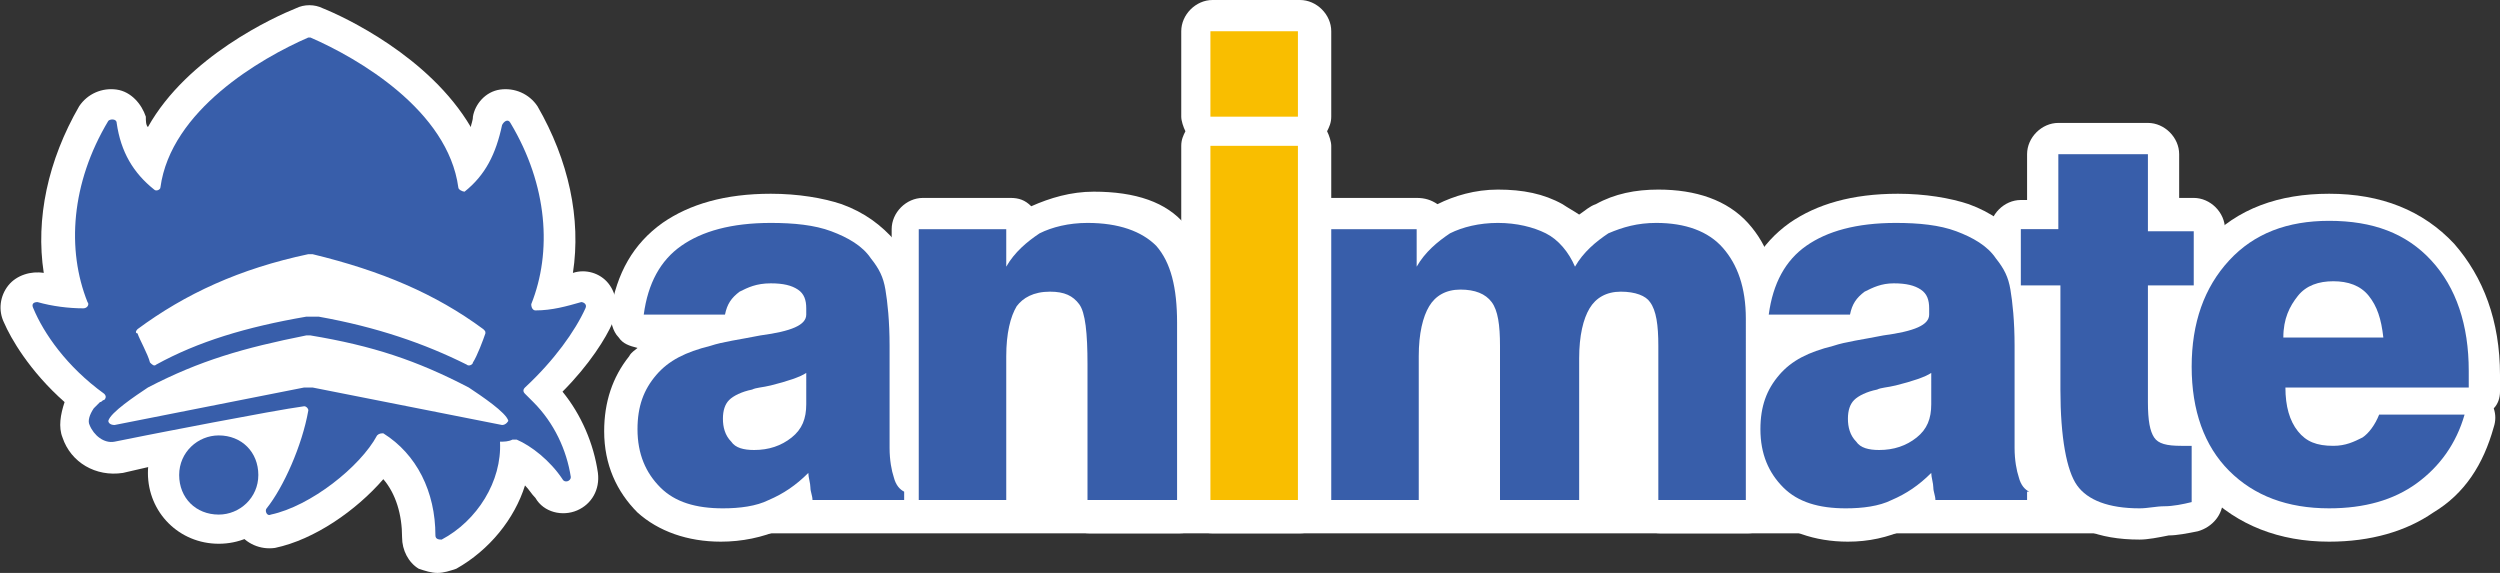
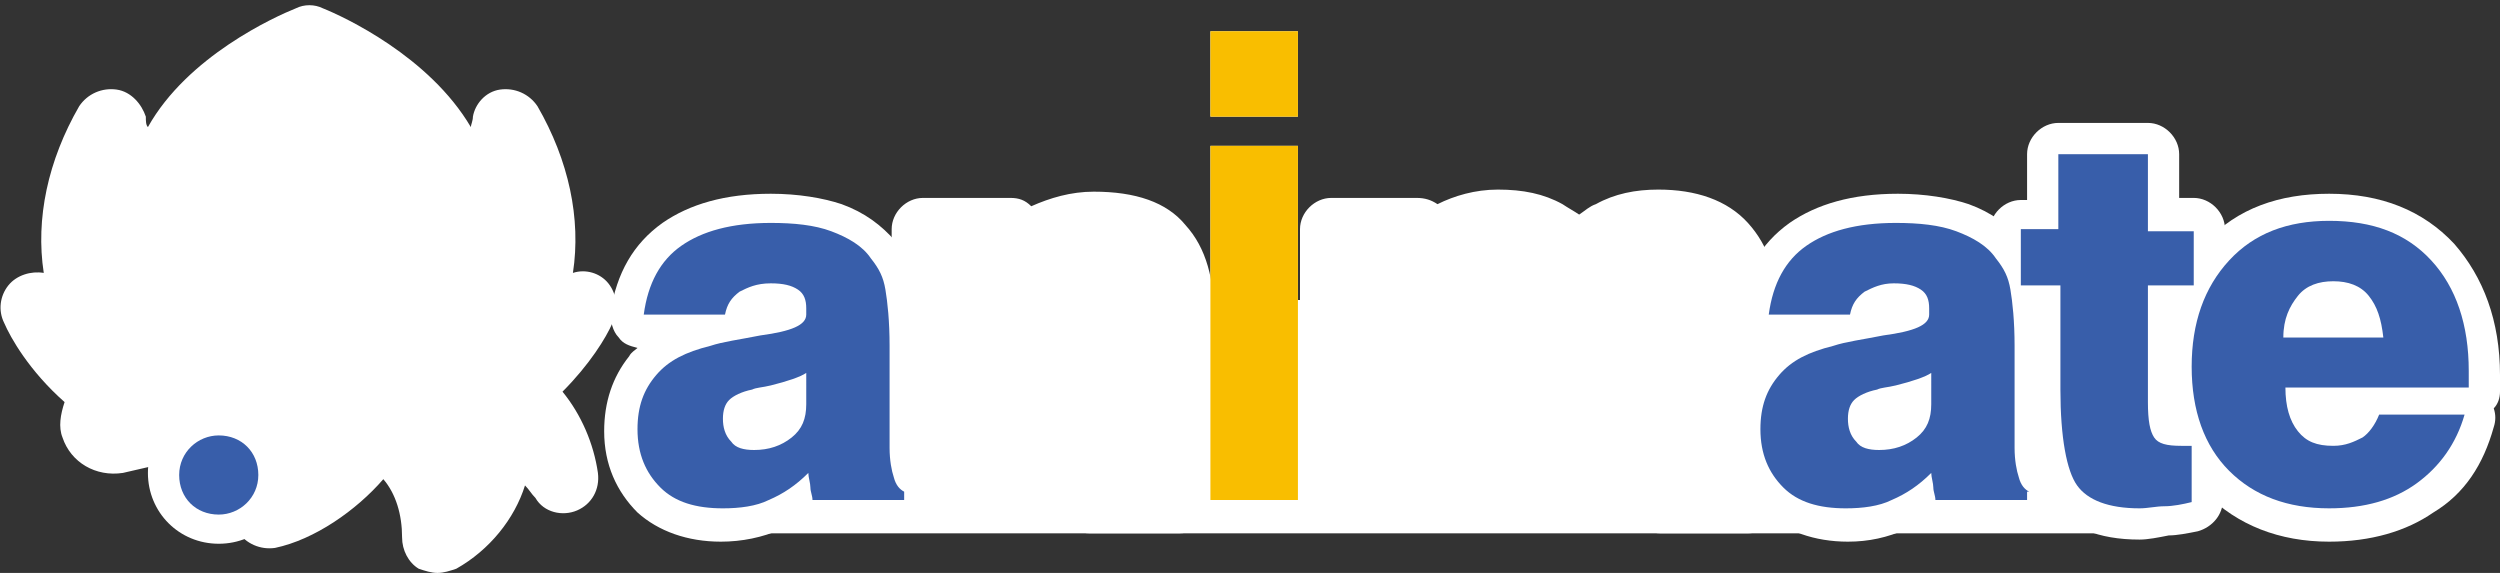
<svg xmlns="http://www.w3.org/2000/svg" version="1.1" id="_レイヤー_1" x="0px" y="0px" viewBox="0 0 120 27.5" style="enable-background:new 0 0 120 27.5;" xml:space="preserve">
  <rect x="0" y="0" width="120" height="27.5" fill="#333333" stroke="none" />
  <style type="text/css">
	.st0{fill:#FFFFFF;}
	.st1{fill:#385EAA;}
	.st2{fill:#F9BE00;}
</style>
  <g>
    <rect x="35.7" y="14.4" class="st0" width="68.5" height="11.2" />
    <g>
      <g>
        <path class="st0" d="M4.8,20.3l0.6-0.8l0.2-1.5l1.7-6.7l1-3.2l1.4-2.3L19,6c0,0,2.3,3.2,2.3,3.3c-0.1,0.2,0.9,3.8,0.9,3.8l2,2.8     l-0.7,2.7l1.1,2L24.2,21l-6.9-1.6l-6.1-0.1l-5.7,1.4L4.8,20.3z" />
        <path class="st0" d="M24.2,22.6c-0.1,0-0.2,0-0.3,0l-6.7-1.6l-5.7-0.1l-5.5,1.3c-0.4,0.1-0.8,0-1.1-0.2L4,21.5     c-0.4-0.2-0.6-0.6-0.7-1c-0.1-0.4,0-0.9,0.3-1.2l0.3-0.4L4,17.8c0-0.1,0-0.1,0-0.2l1.7-6.7c0,0,0,0,0-0.1l1-3.2     c0-0.1,0.1-0.2,0.2-0.4l1.4-2.3c0.3-0.5,0.8-0.7,1.3-0.7l9.4,0.2c0.5,0,0.9,0.2,1.2,0.6c2.2,3,2.6,3.7,2.6,4.3     c0.1,0.5,0.4,1.8,0.7,3l1.9,2.6c0.3,0.4,0.4,0.8,0.2,1.3l-0.6,2.1l0.8,1.4c0.3,0.5,0.2,1.1-0.1,1.6l-0.4,0.5     C25.2,22.3,24.7,22.6,24.2,22.6z M11.2,17.9C11.3,17.9,11.3,17.9,11.2,17.9l6.1,0.1c0.1,0,0.2,0,0.3,0l4.4,1     c-0.1-0.3-0.1-0.6,0-0.8l0.5-2L21,13.9c-0.1-0.2-0.2-0.3-0.2-0.5c-0.6-2.1-0.8-3.2-0.9-3.7c-0.3-0.4-0.9-1.3-1.6-2.3l-7.8-0.2     L9.6,8.7l-0.9,2.9L7,18.2l-0.1,0.6l3.9-0.9C11,17.9,11.1,17.9,11.2,17.9z" />
      </g>
      <g>
        <g>
          <g>
            <path class="st0" d="M38.7,19.4c0,0.7-0.2,1.2-0.7,1.6c-0.5,0.4-1.1,0.6-1.8,0.6c-0.5,0-0.9-0.1-1.1-0.4       c-0.3-0.3-0.4-0.7-0.4-1.1c0-0.4,0.1-0.7,0.3-0.9c0.2-0.2,0.6-0.4,1.1-0.5c0.2-0.1,0.5-0.1,0.9-0.2c0.8-0.2,1.4-0.4,1.7-0.6       V19.4z M43.4,23.6c-0.2-0.1-0.4-0.3-0.5-0.7c-0.1-0.3-0.2-0.8-0.2-1.4v-4.9c0-1.2-0.1-2.1-0.2-2.7c-0.1-0.6-0.3-1-0.7-1.5       c-0.4-0.6-1.1-1-1.9-1.3c-0.8-0.3-1.8-0.4-2.9-0.4c-1.9,0-3.3,0.4-4.3,1.1c-1,0.7-1.6,1.8-1.8,3.3h3.9c0.1-0.5,0.3-0.8,0.7-1.1       c0.4-0.2,0.8-0.4,1.5-0.4c0.6,0,1,0.1,1.3,0.3c0.3,0.2,0.4,0.5,0.4,0.9v0.3c0,0.5-0.7,0.8-2.2,1c-1,0.2-1.8,0.3-2.4,0.5       c-1.2,0.3-2,0.7-2.6,1.4c-0.6,0.7-0.9,1.5-0.9,2.6c0,1.2,0.4,2.1,1.1,2.8c0.7,0.7,1.7,1,3,1c0.8,0,1.6-0.1,2.2-0.4       c0.7-0.3,1.3-0.7,1.9-1.3c0,0.2,0.1,0.5,0.1,0.7c0,0.2,0.1,0.4,0.1,0.6h4.4V23.6z" />
            <path class="st0" d="M34.6,26c-1.6,0-3-0.5-4-1.4c-1-1-1.6-2.3-1.6-3.9c0-1.4,0.4-2.6,1.2-3.6c0.1-0.2,0.3-0.3,0.4-0.4       c-0.4-0.1-0.7-0.2-0.9-0.5c-0.3-0.3-0.4-0.8-0.4-1.2c0.3-1.9,1.1-3.3,2.5-4.3c1.3-0.9,3-1.4,5.2-1.4c1.3,0,2.5,0.2,3.4,0.5       c1.1,0.4,1.9,1,2.6,1.8c0.5,0.6,0.8,1.3,0.9,2c0.2,0.7,0.2,1.7,0.2,3v4.9c0,0.5,0,0.7,0.1,0.9c0.4,0.3,0.6,0.7,0.6,1.2V24       c0,0.8-0.7,1.5-1.5,1.5H39c-0.4,0-0.7-0.1-1-0.4c-0.2,0.1-0.4,0.2-0.5,0.3C36.6,25.8,35.6,26,34.6,26z M33.8,18.3       c-0.6,0.2-1,0.4-1.2,0.8c-0.3,0.4-0.5,0.9-0.5,1.6c0,1,0.4,1.4,0.6,1.7c0.4,0.4,1.1,0.6,2,0.6c0.1,0,0.2,0,0.3,0       c-0.4-0.2-0.7-0.4-0.9-0.6c-0.6-0.6-0.9-1.3-0.9-2.2C33.1,19.2,33.5,18.6,33.8,18.3z M40.3,22.5h1c0-0.3-0.1-0.7-0.1-1v-4.9       c0-1.5-0.1-2.1-0.2-2.4c-0.1-0.3-0.2-0.6-0.4-0.9c-0.3-0.3-0.6-0.6-1.2-0.8c-0.3-0.1-0.7-0.2-1.1-0.3c0.3,0.1,0.5,0.2,0.7,0.4       c0.7,0.5,1.1,1.2,1.1,2.1v0.3c0,0.7-0.3,1.2-0.7,1.5c0.5,0.3,0.7,0.8,0.7,1.3v1.5c0,0.7-0.2,1.4-0.6,2       C40,21.7,40.2,22.1,40.3,22.5C40.3,22.5,40.3,22.5,40.3,22.5z M33.1,13.6h0.8c0.2-0.3,0.5-0.6,0.8-0.8c0.2-0.2,0.5-0.3,0.8-0.4       c-0.7,0.1-1.3,0.4-1.8,0.7C33.4,13.2,33.2,13.4,33.1,13.6z" />
          </g>
          <g>
            <path class="st0" d="M44.1,24v-13h4.2v1.8c0.4-0.7,1-1.2,1.6-1.6c0.6-0.3,1.4-0.5,2.3-0.5c1.5,0,2.6,0.4,3.3,1.1       c0.7,0.8,1,2,1,3.7V24h-4.3v-6.5c0-1.5-0.1-2.5-0.4-2.9c-0.3-0.4-0.7-0.6-1.4-0.6c-0.8,0-1.3,0.3-1.6,0.7       c-0.3,0.5-0.5,1.3-0.5,2.4V24H44.1z" />
            <path class="st0" d="M56.6,25.6h-4.3c-0.8,0-1.5-0.7-1.5-1.5v-6.5c0-1.2-0.1-1.8-0.1-2c0,0-0.1,0-0.1,0c-0.1,0-0.3,0-0.4,0.1       c0,0.1-0.2,0.4-0.2,1.5V24c0,0.8-0.7,1.5-1.5,1.5h-4.2c-0.8,0-1.5-0.7-1.5-1.5v-13c0-0.8,0.7-1.5,1.5-1.5h4.2       c0.4,0,0.7,0.1,1,0.4c0.9-0.4,1.9-0.7,3-0.7c2,0,3.5,0.5,4.4,1.6c1,1.1,1.4,2.6,1.4,4.7V24C58.1,24.9,57.5,25.6,56.6,25.6z        M53.9,22.5h1.3v-6.9c0-1.3-0.2-2.2-0.6-2.7c-0.5-0.5-1.5-0.6-2.2-0.6c-0.5,0-0.9,0.1-1.3,0.2c1.3,0.1,2,0.9,2.3,1.3       c0.4,0.7,0.6,1.8,0.6,3.7V22.5z M45.6,22.5h1.2v-5.4c0-1.3,0.2-2.2,0.6-3c-0.4-0.3-0.7-0.7-0.7-1.3v-0.3h-1.1V22.5z" />
          </g>
          <g>
            <path class="st0" d="M58.1,5.6V1.5h4.2v4.1H58.1z M58.1,24V7h4.2v17H58.1z" />
-             <path class="st0" d="M62.4,25.6h-4.2c-0.8,0-1.5-0.7-1.5-1.5V7c0-0.3,0.1-0.5,0.2-0.7c-0.1-0.2-0.2-0.5-0.2-0.7V1.5       c0-0.8,0.7-1.5,1.5-1.5h4.2c0.8,0,1.5,0.7,1.5,1.5v4.1c0,0.3-0.1,0.5-0.2,0.7c0.1,0.2,0.2,0.5,0.2,0.7v17       C63.9,24.9,63.2,25.6,62.4,25.6z M59.6,22.5h1.2v-14h-1.2V22.5z M59.6,4.1h1.2V3h-1.2V4.1z" />
          </g>
          <g>
            <path class="st0" d="M63.9,24v-13H68v1.8c0.4-0.7,1-1.2,1.6-1.6c0.6-0.3,1.4-0.5,2.3-0.5c0.9,0,1.7,0.2,2.3,0.5       c0.6,0.3,1.1,0.9,1.4,1.6c0.4-0.7,1-1.2,1.6-1.6c0.7-0.3,1.4-0.5,2.3-0.5c1.4,0,2.5,0.4,3.2,1.2c0.7,0.8,1.1,1.9,1.1,3.4V24       h-4.2v-7.4c0-1-0.1-1.7-0.4-2.1C79,14.2,78.5,14,77.8,14c-0.7,0-1.2,0.3-1.5,0.8c-0.3,0.5-0.5,1.3-0.5,2.4V24H72v-7.4       c0-1-0.1-1.7-0.4-2.1c-0.3-0.4-0.8-0.6-1.5-0.6c-0.7,0-1.2,0.3-1.5,0.8c-0.3,0.5-0.5,1.3-0.5,2.4V24H63.9z" />
            <path class="st0" d="M83.9,25.6h-4.2c-0.8,0-1.5-0.7-1.5-1.5v-7.4c0-0.7-0.1-1-0.1-1.1c0,0-0.1,0-0.2,0c-0.2,0-0.2,0-0.3,0.1       c-0.1,0.1-0.3,0.5-0.3,1.5V24c0,0.8-0.7,1.5-1.5,1.5H72c-0.8,0-1.5-0.7-1.5-1.5v-7.4c0-0.7-0.1-1-0.1-1.1c0,0-0.1,0-0.2,0       c-0.2,0-0.2,0-0.3,0.1c-0.1,0.1-0.3,0.5-0.3,1.5V24c0,0.8-0.7,1.5-1.5,1.5h-4.2c-0.8,0-1.5-0.7-1.5-1.5v-13       c0-0.8,0.7-1.5,1.5-1.5H68c0.4,0,0.7,0.1,1,0.3c0.8-0.4,1.8-0.7,2.9-0.7c1.2,0,2.2,0.2,3.1,0.7c0.3,0.2,0.5,0.3,0.8,0.5       c0.3-0.2,0.5-0.4,0.8-0.5c0.9-0.5,1.9-0.7,3-0.7c1.8,0,3.3,0.5,4.3,1.6c1,1.1,1.5,2.6,1.5,4.5V24       C85.4,24.9,84.7,25.6,83.9,25.6z M81.2,22.5h1.2v-7.2c0-1.1-0.2-1.9-0.7-2.4c-0.4-0.5-1.1-0.7-2.1-0.7c-0.5,0-0.9,0.1-1.3,0.2       c1.2,0.1,1.8,0.7,2.2,1.2c0.5,0.7,0.7,1.6,0.7,3V22.5z M73.5,22.5h0.8v-5.4c0-1.3,0.2-2.2,0.6-3c-0.2-0.2-0.4-0.4-0.6-0.7       c-0.2-0.4-0.4-0.7-0.8-0.9c-0.4-0.2-0.9-0.3-1.6-0.3c-0.5,0-0.9,0.1-1.3,0.2c1.2,0.1,1.8,0.7,2.2,1.2c0.5,0.7,0.7,1.6,0.7,3       V22.5z M65.4,22.5h1.2v-5.4c0-1.3,0.2-2.2,0.6-3c-0.4-0.3-0.7-0.7-0.7-1.3v-0.3h-1.1V22.5z" />
          </g>
          <g>
            <path class="st0" d="M92.7,19.4c0,0.7-0.2,1.2-0.7,1.6c-0.5,0.4-1.1,0.6-1.8,0.6c-0.5,0-0.9-0.1-1.1-0.4       c-0.3-0.3-0.4-0.7-0.4-1.1c0-0.4,0.1-0.7,0.3-0.9c0.2-0.2,0.6-0.4,1.1-0.5c0.2-0.1,0.5-0.1,0.9-0.2c0.8-0.2,1.4-0.4,1.7-0.6       V19.4z M97.4,23.6c-0.2-0.1-0.4-0.3-0.5-0.7c-0.1-0.3-0.2-0.8-0.2-1.4v-4.9c0-1.2-0.1-2.1-0.2-2.7c-0.1-0.6-0.3-1-0.7-1.5       c-0.4-0.6-1.1-1-1.9-1.3c-0.8-0.3-1.8-0.4-2.9-0.4c-1.9,0-3.3,0.4-4.3,1.1c-1,0.7-1.6,1.8-1.8,3.3h3.9c0.1-0.5,0.3-0.8,0.7-1.1       c0.4-0.2,0.8-0.4,1.4-0.4c0.6,0,1,0.1,1.3,0.3c0.3,0.2,0.4,0.5,0.4,0.9v0.3c0,0.5-0.7,0.8-2.2,1c-1,0.2-1.8,0.3-2.4,0.5       c-1.2,0.3-2,0.7-2.6,1.4c-0.6,0.7-0.9,1.5-0.9,2.6c0,1.2,0.4,2.1,1.1,2.8c0.7,0.7,1.7,1,3,1c0.8,0,1.6-0.1,2.2-0.4       c0.7-0.3,1.3-0.7,1.9-1.3c0,0.2,0.1,0.5,0.1,0.7c0,0.2,0.1,0.4,0.1,0.6h4.4V23.6z" />
            <path class="st0" d="M88.7,26c-1.6,0-3-0.5-4-1.4c-1-1-1.6-2.3-1.6-3.9c0-1.4,0.4-2.6,1.2-3.6c0.1-0.2,0.3-0.3,0.4-0.4       c-0.4-0.1-0.7-0.2-0.9-0.5c-0.3-0.3-0.4-0.8-0.4-1.2c0.3-1.9,1.1-3.3,2.5-4.3c1.3-0.9,3-1.4,5.2-1.4c1.3,0,2.5,0.2,3.4,0.5       c1.1,0.4,1.9,1,2.6,1.8c0.5,0.6,0.8,1.3,0.9,2.1c0.2,0.7,0.2,1.7,0.2,3v4.9c0,0.5,0,0.7,0.1,0.9c0.4,0.3,0.6,0.7,0.6,1.2V24       c0,0.8-0.7,1.5-1.5,1.5h-4.4c-0.4,0-0.7-0.1-1-0.4c-0.2,0.1-0.4,0.2-0.5,0.3C90.6,25.8,89.7,26,88.7,26z M87.8,18.3       c-0.6,0.2-1,0.4-1.2,0.8c-0.3,0.4-0.5,0.9-0.5,1.6c0,1,0.4,1.4,0.6,1.7c0.4,0.4,1.1,0.6,2,0.6c0.1,0,0.2,0,0.3,0       c-0.3-0.1-0.6-0.3-0.9-0.6c-0.6-0.6-0.9-1.3-0.9-2.2C87.1,19.2,87.5,18.6,87.8,18.3z M94.3,22.5h1c0-0.3-0.1-0.6-0.1-1v-4.9       c0-1.5-0.1-2.1-0.2-2.4c-0.1-0.3-0.2-0.6-0.4-0.9c-0.3-0.3-0.6-0.6-1.2-0.8c-0.3-0.1-0.7-0.2-1.1-0.3c0.3,0.1,0.5,0.2,0.7,0.4       c0.7,0.5,1.1,1.2,1.1,2.1v0.3c0,0.7-0.3,1.2-0.7,1.5c0.5,0.3,0.7,0.8,0.7,1.3v1.5c0,0.7-0.2,1.4-0.6,2       C94,21.7,94.3,22.1,94.3,22.5C94.3,22.5,94.3,22.5,94.3,22.5z M87.1,13.6h0.8c0.2-0.3,0.5-0.6,0.8-0.8c0.2-0.2,0.5-0.3,0.8-0.4       c-0.7,0.1-1.3,0.4-1.8,0.7C87.5,13.2,87.3,13.4,87.1,13.6z" />
          </g>
          <g>
            <path class="st0" d="M97,13.6v-2.6h1.8V7.4h4.3v3.7h2.2v2.6h-2.2v5.6c0,0.9,0.1,1.4,0.3,1.7c0.2,0.3,0.6,0.4,1.3,0.4       c0.1,0,0.2,0,0.3,0c0.1,0,0.2,0,0.2,0v2.7c-0.4,0.1-0.9,0.2-1.3,0.2c-0.4,0-0.8,0.1-1.2,0.1c-1.5,0-2.5-0.4-3-1.1       c-0.5-0.7-0.8-2.3-0.8-4.6v-5H97z" />
            <path class="st0" d="M102.7,25.9c-2,0-3.4-0.6-4.2-1.7c-0.8-1-1.1-2.7-1.1-5.5v-3.5H97c-0.8,0-1.5-0.7-1.5-1.5v-2.6       c0-0.8,0.7-1.5,1.5-1.5h0.3V7.4c0-0.8,0.7-1.5,1.5-1.5h4.3c0.8,0,1.5,0.7,1.5,1.5v2.1h0.7c0.8,0,1.5,0.7,1.5,1.5v2.6       c0,0.8-0.7,1.5-1.5,1.5h-0.7v4.1c0,0.3,0,0.5,0,0.6c0.1,0,0.2,0,0.3,0c0,0,0.1,0,0.1,0c0.4-0.1,0.9,0.1,1.2,0.4       c0.3,0.3,0.5,0.7,0.5,1.1v2.7c0,0.7-0.5,1.3-1.2,1.5c-0.5,0.1-1,0.2-1.4,0.2C103.6,25.8,103.1,25.9,102.7,25.9z M99.6,12.4       c0.4,0.3,0.7,0.7,0.7,1.3v5c0,2.9,0.5,3.6,0.5,3.7c0.3,0.4,1.4,0.6,2.8,0.4c-0.6-0.1-1.1-0.4-1.4-0.9c-0.5-0.6-0.7-1.4-0.7-2.6       v-5.6c0-0.5,0.3-1,0.7-1.3c-0.4-0.3-0.7-0.7-0.7-1.3V8.9h-1.3v2.2C100.3,11.6,100,12.1,99.6,12.4z" />
          </g>
          <g>
            <path class="st0" d="M110.3,14.2c0.4-0.5,1-0.7,1.7-0.7c0.7,0,1.3,0.2,1.7,0.7c0.4,0.5,0.6,1.1,0.7,2l-4.8,0       C109.6,15.3,109.9,14.7,110.3,14.2z M113.4,21c-0.4,0.2-0.8,0.4-1.4,0.4c-0.8,0-1.3-0.2-1.7-0.7c-0.4-0.5-0.6-1.2-0.6-2.1h8.8       c0-0.1,0-0.2,0-0.3c0-0.1,0-0.3,0-0.5c0-2.2-0.6-4-1.8-5.3c-1.2-1.3-2.8-1.9-4.9-1.9c-2,0-3.6,0.6-4.8,1.9       c-1.2,1.3-1.8,3-1.8,5.1c0,2.1,0.6,3.8,1.8,5c1.2,1.2,2.8,1.8,4.8,1.8c1.7,0,3.1-0.4,4.2-1.2c1.1-0.8,1.9-1.9,2.3-3.3h-4.1       C114,20.4,113.7,20.8,113.4,21z" />
            <path class="st0" d="M111.8,26c-2.4,0-4.4-0.8-5.9-2.3c-1.5-1.5-2.2-3.5-2.2-6c0-2.5,0.7-4.6,2.2-6.1c1.5-1.6,3.5-2.3,5.9-2.3       c2.5,0,4.5,0.8,6,2.4c1.4,1.6,2.2,3.7,2.2,6.3c0,0.2,0,0.4,0,0.5c0,0.1,0,0.2,0,0.3c0,0.3-0.1,0.6-0.3,0.8       c0.1,0.3,0.1,0.6,0,0.9c-0.5,1.8-1.4,3.2-2.9,4.1C115.5,25.5,113.8,26,111.8,26z M110.4,12.3c-0.9,0.2-1.7,0.6-2.3,1.3       c-0.9,1-1.4,2.3-1.4,4.1c0,1.7,0.4,3,1.3,3.9c0.9,0.9,2.1,1.4,3.7,1.4c1.3,0,2.5-0.3,3.3-0.9c0.2-0.2,0.4-0.3,0.6-0.5h-0.7       c-0.2,0.3-0.5,0.6-0.9,0.8h0c-0.6,0.4-1.4,0.6-2.2,0.6c-1.5,0-2.4-0.7-2.9-1.3c-0.6-0.8-0.9-1.8-0.9-3c0-0.5,0.2-0.9,0.5-1.1       c-0.1-0.1-0.2-0.1-0.2-0.2c-0.3-0.3-0.4-0.7-0.4-1.2c0.1-1.2,0.5-2.2,1.1-2.9C109.5,12.8,109.9,12.5,110.4,12.3z M115.6,17.1       h1.4c-0.1-1.5-0.6-2.6-1.3-3.5c-0.5-0.5-1-0.9-1.7-1.1c0.4,0.2,0.7,0.5,0.9,0.7c0.7,0.7,1,1.7,1,2.9       C115.9,16.5,115.8,16.8,115.6,17.1z" />
          </g>
        </g>
        <g>
          <g>
            <path class="st0" d="M28.1,14.8c0.1-0.2-0.1-0.3-0.2-0.3c-0.7,0.2-1.4,0.4-2.2,0.4c-0.1,0-0.2-0.1-0.2-0.3c1-2.5,0.8-5.7-1-8.7       c-0.1-0.2-0.3-0.1-0.4,0.1c-0.3,1.4-0.8,2.4-1.8,3.2C22.2,9.2,22,9.1,22,9c-0.5-3.7-4.8-6.2-7.1-7.2c0,0-0.1,0-0.1,0       c-2.3,1-6.6,3.5-7.1,7.2c0,0.1-0.2,0.2-0.3,0.1c-1-0.8-1.6-1.8-1.8-3.2c0-0.2-0.3-0.2-0.4-0.1c-1.8,3-2,6.2-1,8.7       c0.1,0.1,0,0.3-0.2,0.3c-0.7,0-1.5-0.1-2.2-0.3c-0.2,0-0.3,0.1-0.2,0.3C2.1,16,3.2,17.6,5,18.9c0.1,0.1,0.1,0.2,0,0.3       c-0.1,0-0.1,0.1-0.2,0.1c-0.1,0.1-0.2,0.2-0.3,0.3c-0.2,0.3-0.3,0.6-0.2,0.8c0.2,0.5,0.7,0.9,1.2,0.8L7,20.9       c0,0,6.1-1.2,7.6-1.4c0.1,0,0.2,0.1,0.2,0.2c-0.3,1.7-1.2,3.7-2,4.7c-0.1,0.1,0,0.4,0.2,0.3c1.9-0.4,4.3-2.3,5.1-3.8       c0.1-0.1,0.2-0.1,0.3-0.1c1.6,1,2.5,2.8,2.5,4.9c0,0.2,0.2,0.2,0.3,0.2c1.7-0.9,2.9-2.8,2.8-4.7l0,0c0.2,0,0.4,0,0.6-0.1       c0.1,0,0.1,0,0.2,0c0.7,0.3,1.6,1,2.2,1.9c0.1,0.2,0.4,0.1,0.4-0.1c-0.2-1.3-0.8-2.6-1.8-3.6c-0.1-0.1-0.3-0.3-0.4-0.4       c-0.1-0.1-0.1-0.2,0-0.3C26.6,17.3,27.6,15.9,28.1,14.8z M6.6,15.8C6.6,15.8,6.6,15.8,6.6,15.8c2.3-1.7,4.9-2.9,8.2-3.6       c0,0,0,0,0.1,0c0,0,0,0,0.1,0c3.3,0.8,5.9,1.9,8.2,3.6l0,0c0.1,0.1,0.1,0.1,0.1,0.2c-0.1,0.3-0.4,1.1-0.6,1.4       c0,0.1-0.2,0.2-0.3,0.1c-2-1-4.3-1.8-7.1-2.3c-0.1,0-0.3,0-0.4,0c-0.1,0-0.1,0-0.2,0c-2.9,0.5-5.2,1.2-7.2,2.3       c-0.1,0.1-0.2,0-0.3-0.1c-0.1-0.4-0.5-1.1-0.6-1.4C6.5,16,6.5,15.9,6.6,15.8z M24.1,20.4L15,18.6c-0.1,0-0.3,0-0.4,0l-9.1,1.8       c-0.2,0-0.3-0.1-0.3-0.2c0.1-0.4,1.3-1.2,1.9-1.6h0c2.5-1.3,4.6-1.9,7.6-2.5h0.2c3,0.5,5.1,1.2,7.6,2.5h0       c0.6,0.4,1.8,1.2,1.9,1.6C24.4,20.2,24.3,20.4,24.1,20.4z" />
            <path class="st0" d="M21,27.5c-0.3,0-0.6-0.1-0.9-0.2c-0.5-0.3-0.8-0.9-0.8-1.5c0-1.1-0.3-2.1-0.9-2.8       c-1.3,1.5-3.3,2.9-5.2,3.3c-0.7,0.1-1.4-0.2-1.8-0.8c-0.4-0.6-0.3-1.4,0.2-2c0.4-0.4,0.8-1.2,1.1-2.1c-2.3,0.4-5.4,1-5.5,1       l-1.3,0.3c-1.3,0.2-2.5-0.5-2.9-1.7c-0.2-0.5-0.1-1.1,0.1-1.7c-1.7-1.5-2.6-3.1-2.9-3.8c-0.3-0.6-0.2-1.3,0.2-1.8       c0.4-0.5,1.1-0.7,1.7-0.6c-0.4-2.6,0.2-5.4,1.7-8c0.4-0.6,1.1-0.9,1.8-0.8C6.3,4.4,6.8,5,7,5.6C7,5.8,7,6,7.1,6.1       c1.9-3.4,6.1-5.3,7.1-5.7c0.4-0.2,0.9-0.2,1.3,0c1,0.4,5.1,2.3,7.1,5.7c0-0.1,0.1-0.3,0.1-0.5C22.8,5,23.3,4.4,24,4.3       c0.7-0.1,1.4,0.2,1.8,0.8c1.5,2.6,2.1,5.4,1.7,8c0.6-0.2,1.3,0,1.7,0.5c0.4,0.5,0.5,1.2,0.2,1.9c0,0,0,0,0,0       c-0.3,0.7-1.1,2-2.4,3.3c0.9,1.1,1.5,2.5,1.7,3.9c0.1,0.8-0.3,1.5-1,1.8c-0.7,0.3-1.6,0.1-2-0.6c-0.2-0.2-0.3-0.4-0.5-0.6       c-0.5,1.6-1.7,3.1-3.3,4C21.6,27.4,21.3,27.5,21,27.5z M21,21.3c0.4,0.6,0.7,1.2,0.9,1.8c0.3-0.5,0.5-1,0.5-1.5L21,21.3z        M16.2,20.4c-0.1,0.3-0.1,0.5-0.2,0.8c0.2-0.2,0.4-0.5,0.6-0.7L16.2,20.4z M24.6,16.1c0,0.2,0,0.4-0.1,0.5       c-0.1,0.1-0.2,0.4-0.3,0.6c0.3-0.3,0.7-0.6,0.9-0.9C25,16.3,24.8,16.2,24.6,16.1z M4.4,16.3c0.3,0.3,0.6,0.6,0.9,0.9       c-0.1-0.3-0.2-0.5-0.3-0.6C5,16.4,5,16.2,5,16C4.8,16.2,4.6,16.3,4.4,16.3z M5.3,9.3c-0.4,1.7-0.4,3.3,0.2,4.8       c0.1,0.2,0.1,0.4,0.1,0.6c0,0,0,0,0,0c0,0,0,0,0,0c0,0,0,0,0,0c1.1-0.8,2.3-1.6,3.7-2.2c-0.5-0.1-0.9-0.3-1.2-0.6       c-0.4-0.3-0.7-0.7-0.8-1.2c-0.3,0-0.6-0.1-0.9-0.3C6,10,5.6,9.7,5.3,9.3z M20.4,12.5c1.3,0.6,2.4,1.3,3.5,2.1c0,0,0,0,0,0       c0-0.2,0-0.4,0.1-0.6c0.6-1.5,0.7-3.1,0.2-4.8c-0.3,0.4-0.7,0.8-1.1,1.1c-0.1,0.1-0.2,0.2-0.4,0.2c0,0,0,0.1,0,0.1V11       c0,0.8-0.7,1.5-1.5,1.5H20.4z M14.8,13.8c0.1,0,0.2,0,0.2,0C14.9,13.8,14.9,13.8,14.8,13.8c0,0-0.1,0-0.1,0       C14.7,13.8,14.7,13.8,14.8,13.8C14.7,13.8,14.7,13.8,14.8,13.8z M17.8,6.8L17.8,6.8c0.2,0,0.3,0,0.4,0c0.2-0.1,0.4-0.1,0.5-0.1       h0.5c-1.2-1.5-3.1-2.7-4.5-3.3c-0.9,0.4-2,1-3,1.8c0.3,0.1,0.5,0.2,0.8,0.3c0.1,0,0.1,0.1,0.2,0.1c0.6-0.4,1.3-0.6,2-0.6       c1.3,0,2,0.5,2.4,0.9C17.5,6.3,17.7,6.6,17.8,6.8z" />
          </g>
          <g>
-             <path class="st0" d="M10.5,20.9c-1,0-1.9,0.8-1.9,1.9s0.8,1.9,1.9,1.9c1,0,1.9-0.8,1.9-1.9S11.6,20.9,10.5,20.9z" />
            <path class="st0" d="M10.5,26.1c-1.9,0-3.4-1.5-3.4-3.4s1.5-3.4,3.4-3.4c1.9,0,3.4,1.5,3.4,3.4S12.4,26.1,10.5,26.1z        M10.5,22.4c-0.2,0-0.3,0.2-0.3,0.3c0,0.2,0.2,0.3,0.3,0.3c0.2,0,0.3-0.2,0.3-0.3C10.9,22.6,10.7,22.4,10.5,22.4z" />
          </g>
        </g>
      </g>
    </g>
    <g>
      <path class="st0" d="M4.8,20.3l0.6-0.8l0.2-1.5l1.7-6.7l1-3.2l1.4-2.3L19,6c0,0,2.3,3.2,2.3,3.3c-0.1,0.2,0.9,3.8,0.9,3.8l2,2.8    l-0.7,2.7l1.1,2L24.2,21l-6.9-1.6l-6.1-0.1l-5.7,1.4L4.8,20.3z" />
      <g>
        <g>
          <path class="st1" d="M38.7,19.4c0,0.7-0.2,1.2-0.7,1.6c-0.5,0.4-1.1,0.6-1.8,0.6c-0.5,0-0.9-0.1-1.1-0.4      c-0.3-0.3-0.4-0.7-0.4-1.1c0-0.4,0.1-0.7,0.3-0.9c0.2-0.2,0.6-0.4,1.1-0.5c0.2-0.1,0.5-0.1,0.9-0.2c0.8-0.2,1.4-0.4,1.7-0.6      V19.4z M43.4,23.6c-0.2-0.1-0.4-0.3-0.5-0.7c-0.1-0.3-0.2-0.8-0.2-1.4v-4.9c0-1.2-0.1-2.1-0.2-2.7c-0.1-0.6-0.3-1-0.7-1.5      c-0.4-0.6-1.1-1-1.9-1.3c-0.8-0.3-1.8-0.4-2.9-0.4c-1.9,0-3.3,0.4-4.3,1.1c-1,0.7-1.6,1.8-1.8,3.3h3.9c0.1-0.5,0.3-0.8,0.7-1.1      c0.4-0.2,0.8-0.4,1.5-0.4c0.6,0,1,0.1,1.3,0.3c0.3,0.2,0.4,0.5,0.4,0.9v0.3c0,0.5-0.7,0.8-2.2,1c-1,0.2-1.8,0.3-2.4,0.5      c-1.2,0.3-2,0.7-2.6,1.4c-0.6,0.7-0.9,1.5-0.9,2.6c0,1.2,0.4,2.1,1.1,2.8c0.7,0.7,1.7,1,3,1c0.8,0,1.6-0.1,2.2-0.4      c0.7-0.3,1.3-0.7,1.9-1.3c0,0.2,0.1,0.5,0.1,0.7c0,0.2,0.1,0.4,0.1,0.6h4.4V23.6z" />
-           <path class="st1" d="M44.1,24v-13h4.2v1.8c0.4-0.7,1-1.2,1.6-1.6c0.6-0.3,1.4-0.5,2.3-0.5c1.5,0,2.6,0.4,3.3,1.1      c0.7,0.8,1,2,1,3.7V24h-4.3v-6.5c0-1.5-0.1-2.5-0.4-2.9c-0.3-0.4-0.7-0.6-1.4-0.6c-0.8,0-1.3,0.3-1.6,0.7      c-0.3,0.5-0.5,1.3-0.5,2.4V24H44.1z" />
          <path class="st2" d="M58.1,5.6V1.5h4.2v4.1H58.1z M58.1,24V7h4.2v17H58.1z" />
-           <path class="st1" d="M63.9,24v-13H68v1.8c0.4-0.7,1-1.2,1.6-1.6c0.6-0.3,1.4-0.5,2.3-0.5c0.9,0,1.7,0.2,2.3,0.5      c0.6,0.3,1.1,0.9,1.4,1.6c0.4-0.7,1-1.2,1.6-1.6c0.7-0.3,1.4-0.5,2.3-0.5c1.4,0,2.5,0.4,3.2,1.2c0.7,0.8,1.1,1.9,1.1,3.4V24      h-4.2v-7.4c0-1-0.1-1.7-0.4-2.1C79,14.2,78.5,14,77.8,14c-0.7,0-1.2,0.3-1.5,0.8c-0.3,0.5-0.5,1.3-0.5,2.4V24H72v-7.4      c0-1-0.1-1.7-0.4-2.1c-0.3-0.4-0.8-0.6-1.5-0.6c-0.7,0-1.2,0.3-1.5,0.8c-0.3,0.5-0.5,1.3-0.5,2.4V24H63.9z" />
          <path class="st1" d="M92.7,19.4c0,0.7-0.2,1.2-0.7,1.6c-0.5,0.4-1.1,0.6-1.8,0.6c-0.5,0-0.9-0.1-1.1-0.4      c-0.3-0.3-0.4-0.7-0.4-1.1c0-0.4,0.1-0.7,0.3-0.9c0.2-0.2,0.6-0.4,1.1-0.5c0.2-0.1,0.5-0.1,0.9-0.2c0.8-0.2,1.4-0.4,1.7-0.6      V19.4z M97.4,23.6c-0.2-0.1-0.4-0.3-0.5-0.7c-0.1-0.3-0.2-0.8-0.2-1.4v-4.9c0-1.2-0.1-2.1-0.2-2.7c-0.1-0.6-0.3-1-0.7-1.5      c-0.4-0.6-1.1-1-1.9-1.3c-0.8-0.3-1.8-0.4-2.9-0.4c-1.9,0-3.3,0.4-4.3,1.1c-1,0.7-1.6,1.8-1.8,3.3h3.9c0.1-0.5,0.3-0.8,0.7-1.1      c0.4-0.2,0.8-0.4,1.4-0.4c0.6,0,1,0.1,1.3,0.3c0.3,0.2,0.4,0.5,0.4,0.9v0.3c0,0.5-0.7,0.8-2.2,1c-1,0.2-1.8,0.3-2.4,0.5      c-1.2,0.3-2,0.7-2.6,1.4c-0.6,0.7-0.9,1.5-0.9,2.6c0,1.2,0.4,2.1,1.1,2.8c0.7,0.7,1.7,1,3,1c0.8,0,1.6-0.1,2.2-0.4      c0.7-0.3,1.3-0.7,1.9-1.3c0,0.2,0.1,0.5,0.1,0.7c0,0.2,0.1,0.4,0.1,0.6h4.4V23.6z" />
          <path class="st1" d="M97,13.6v-2.6h1.8V7.4h4.3v3.7h2.2v2.6h-2.2v5.6c0,0.9,0.1,1.4,0.3,1.7c0.2,0.3,0.6,0.4,1.3,0.4      c0.1,0,0.2,0,0.3,0c0.1,0,0.2,0,0.2,0v2.7c-0.4,0.1-0.9,0.2-1.3,0.2c-0.4,0-0.8,0.1-1.2,0.1c-1.5,0-2.5-0.4-3-1.1      c-0.5-0.7-0.8-2.3-0.8-4.6v-5H97z" />
          <path class="st1" d="M110.3,14.2c0.4-0.5,1-0.7,1.7-0.7c0.7,0,1.3,0.2,1.7,0.7c0.4,0.5,0.6,1.1,0.7,2l-4.8,0      C109.6,15.3,109.9,14.7,110.3,14.2z M113.4,21c-0.4,0.2-0.8,0.4-1.4,0.4c-0.8,0-1.3-0.2-1.7-0.7c-0.4-0.5-0.6-1.2-0.6-2.1h8.8      c0-0.1,0-0.2,0-0.3c0-0.1,0-0.3,0-0.5c0-2.2-0.6-4-1.8-5.3c-1.2-1.3-2.8-1.9-4.9-1.9c-2,0-3.6,0.6-4.8,1.9      c-1.2,1.3-1.8,3-1.8,5.1c0,2.1,0.6,3.8,1.8,5c1.2,1.2,2.8,1.8,4.8,1.8c1.7,0,3.1-0.4,4.2-1.2c1.1-0.8,1.9-1.9,2.3-3.3h-4.1      C114,20.4,113.7,20.8,113.4,21z" />
        </g>
        <g>
-           <path class="st1" d="M28.1,14.8c0.1-0.2-0.1-0.3-0.2-0.3c-0.7,0.2-1.4,0.4-2.2,0.4c-0.1,0-0.2-0.1-0.2-0.3c1-2.5,0.8-5.7-1-8.7      c-0.1-0.2-0.3-0.1-0.4,0.1c-0.3,1.4-0.8,2.4-1.8,3.2C22.2,9.2,22,9.1,22,9c-0.5-3.7-4.8-6.2-7.1-7.2c0,0-0.1,0-0.1,0      c-2.3,1-6.6,3.5-7.1,7.2c0,0.1-0.2,0.2-0.3,0.1c-1-0.8-1.6-1.8-1.8-3.2c0-0.2-0.3-0.2-0.4-0.1c-1.8,3-2,6.2-1,8.7      c0.1,0.1,0,0.3-0.2,0.3c-0.7,0-1.5-0.1-2.2-0.3c-0.2,0-0.3,0.1-0.2,0.3C2.1,16,3.2,17.6,5,18.9c0.1,0.1,0.1,0.2,0,0.3      c-0.1,0-0.1,0.1-0.2,0.1c-0.1,0.1-0.2,0.2-0.3,0.3c-0.2,0.3-0.3,0.6-0.2,0.8c0.2,0.5,0.7,0.9,1.2,0.8L7,20.9      c0,0,6.1-1.2,7.6-1.4c0.1,0,0.2,0.1,0.2,0.2c-0.3,1.7-1.2,3.7-2,4.7c-0.1,0.1,0,0.4,0.2,0.3c1.9-0.4,4.3-2.3,5.1-3.8      c0.1-0.1,0.2-0.1,0.3-0.1c1.6,1,2.5,2.8,2.5,4.9c0,0.2,0.2,0.2,0.3,0.2c1.7-0.9,2.9-2.8,2.8-4.7l0,0c0.2,0,0.4,0,0.6-0.1      c0.1,0,0.1,0,0.2,0c0.7,0.3,1.6,1,2.2,1.9c0.1,0.2,0.4,0.1,0.4-0.1c-0.2-1.3-0.8-2.6-1.8-3.6c-0.1-0.1-0.3-0.3-0.4-0.4      c-0.1-0.1-0.1-0.2,0-0.3C26.6,17.3,27.6,15.9,28.1,14.8z M6.6,15.8C6.6,15.8,6.6,15.8,6.6,15.8c2.3-1.7,4.9-2.9,8.2-3.6      c0,0,0,0,0.1,0c0,0,0,0,0.1,0c3.3,0.8,5.9,1.9,8.2,3.6l0,0c0.1,0.1,0.1,0.1,0.1,0.2c-0.1,0.3-0.4,1.1-0.6,1.4      c0,0.1-0.2,0.2-0.3,0.1c-2-1-4.3-1.8-7.1-2.3c-0.1,0-0.3,0-0.4,0c-0.1,0-0.1,0-0.2,0c-2.9,0.5-5.2,1.2-7.2,2.3      c-0.1,0.1-0.2,0-0.3-0.1c-0.1-0.4-0.5-1.1-0.6-1.4C6.5,16,6.5,15.9,6.6,15.8z M24.1,20.4L15,18.6c-0.1,0-0.3,0-0.4,0l-9.1,1.8      c-0.2,0-0.3-0.1-0.3-0.2c0.1-0.4,1.3-1.2,1.9-1.6h0c2.5-1.3,4.6-1.9,7.6-2.5h0.2c3,0.5,5.1,1.2,7.6,2.5h0      c0.6,0.4,1.8,1.2,1.9,1.6C24.4,20.2,24.3,20.4,24.1,20.4z" />
          <path class="st1" d="M10.5,20.9c-1,0-1.9,0.8-1.9,1.9s0.8,1.9,1.9,1.9c1,0,1.9-0.8,1.9-1.9S11.6,20.9,10.5,20.9z" />
        </g>
      </g>
    </g>
  </g>
</svg>